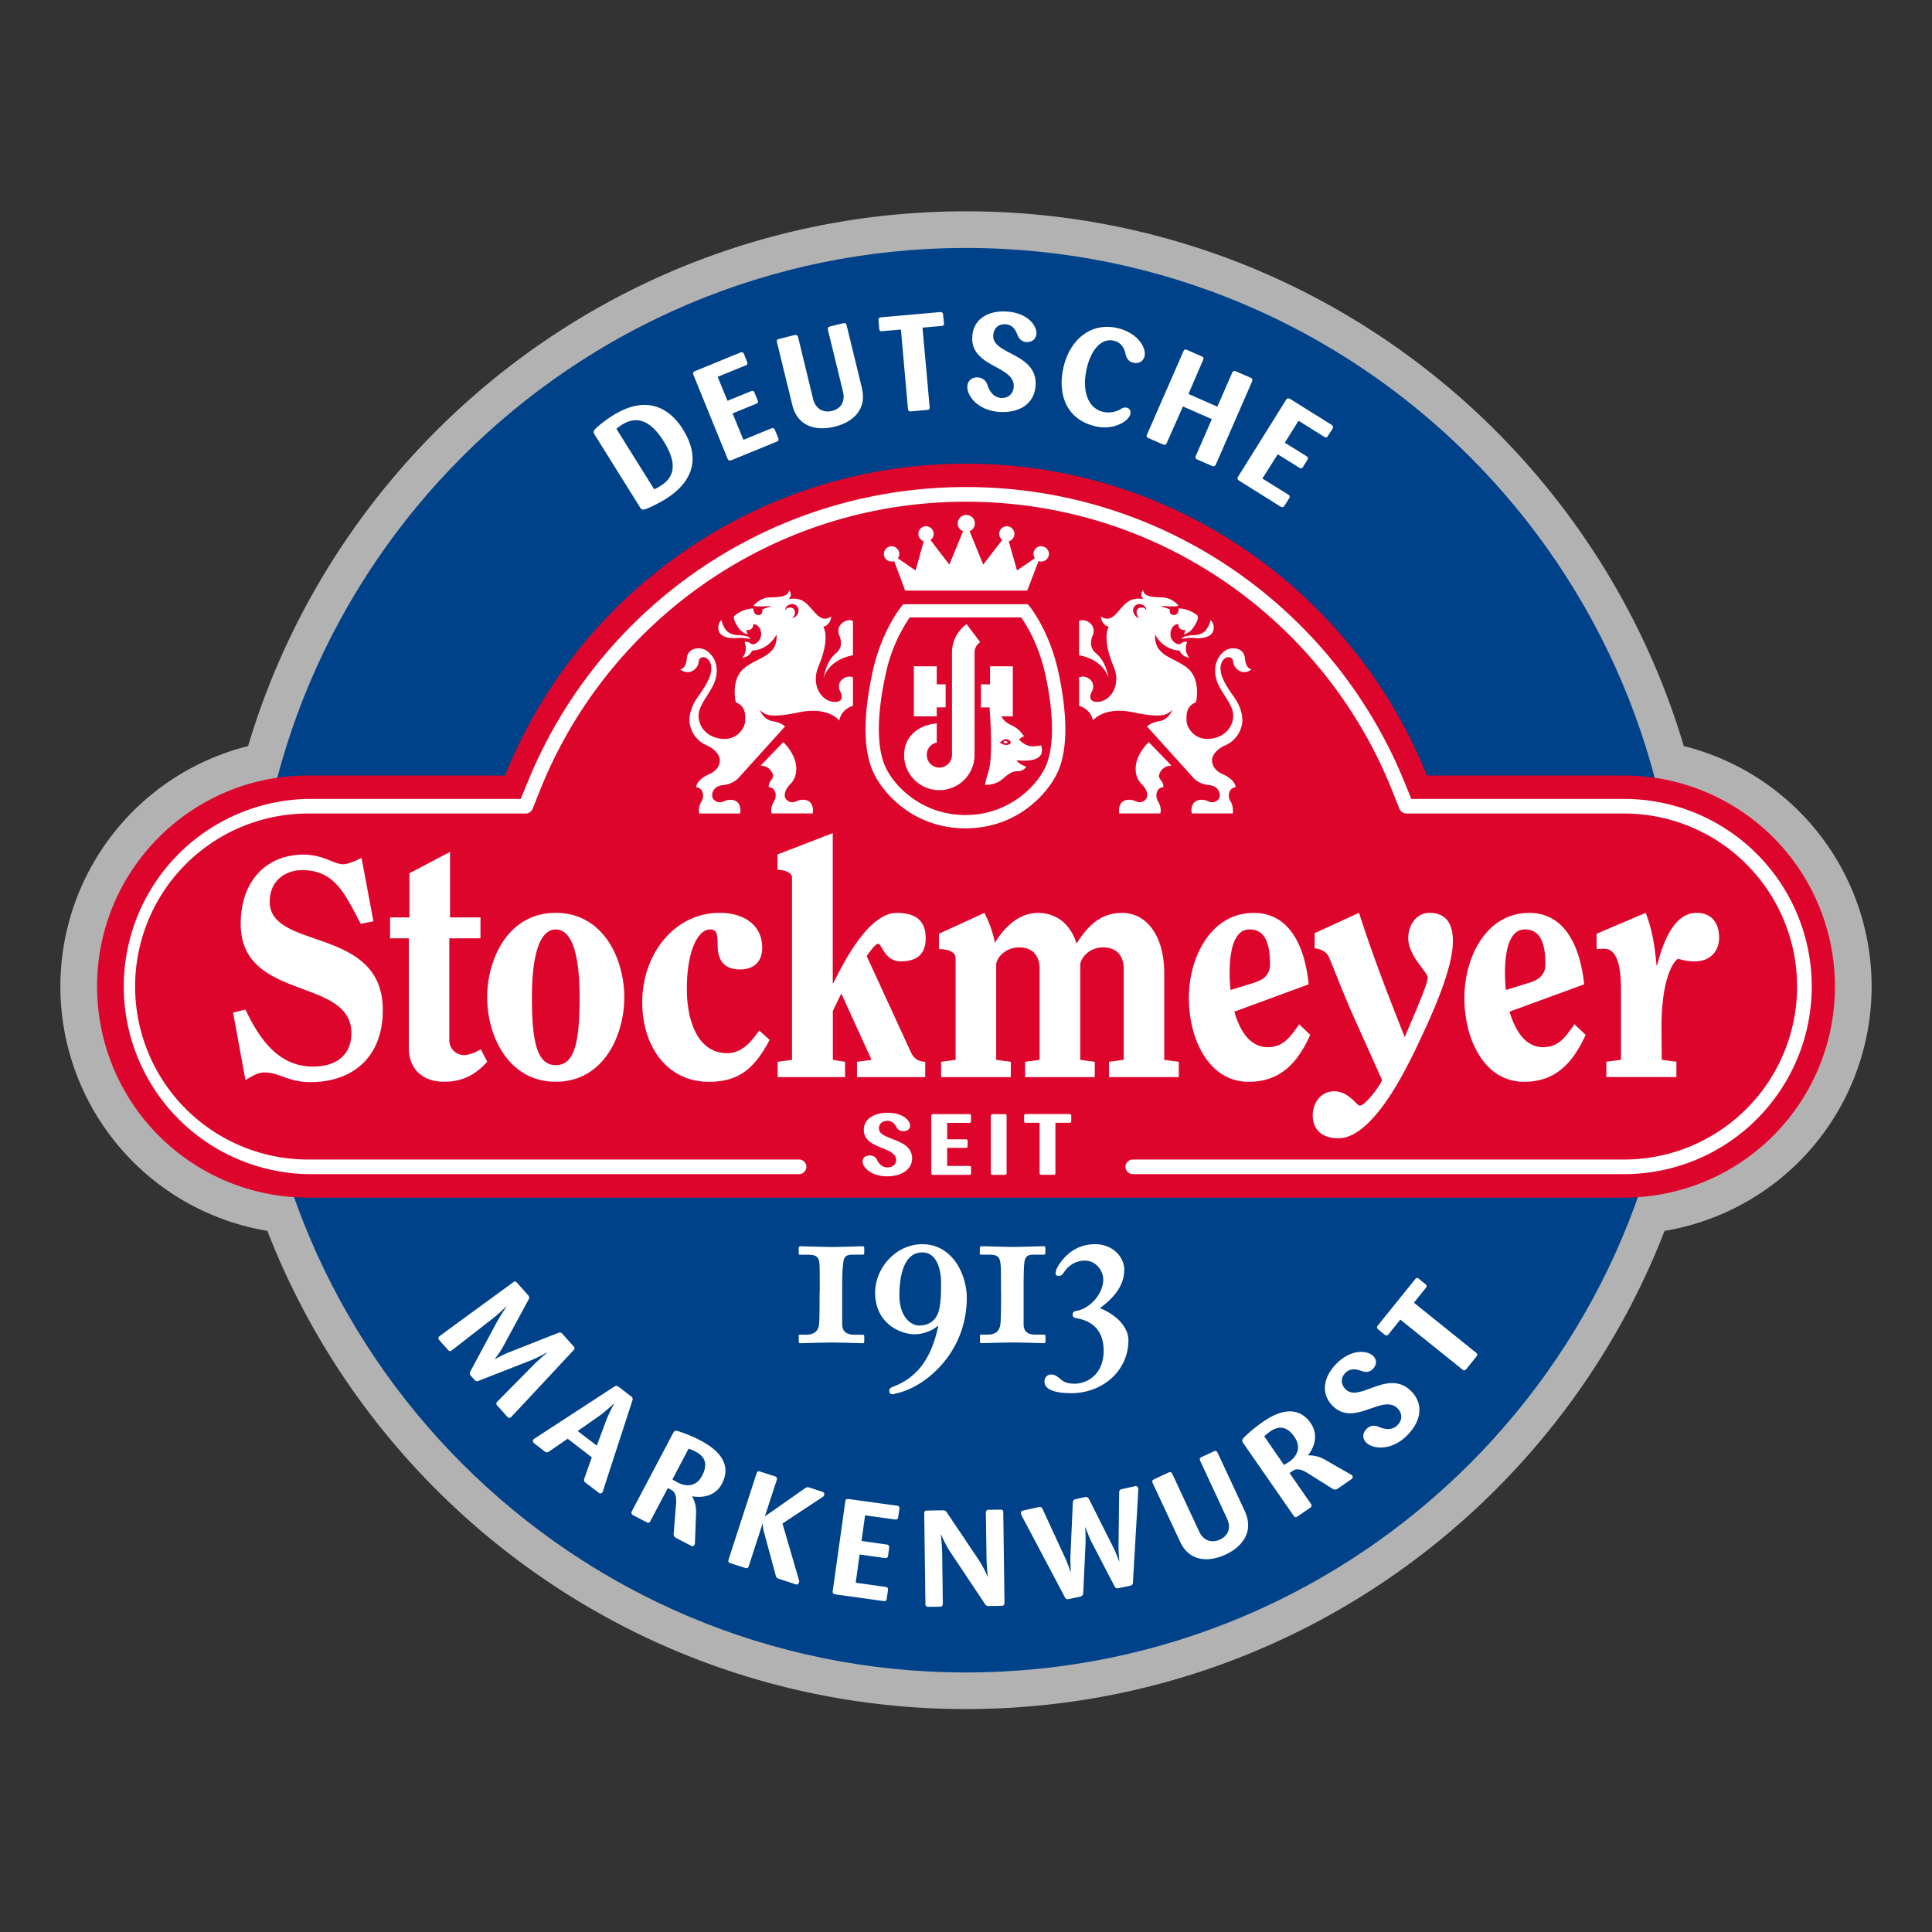
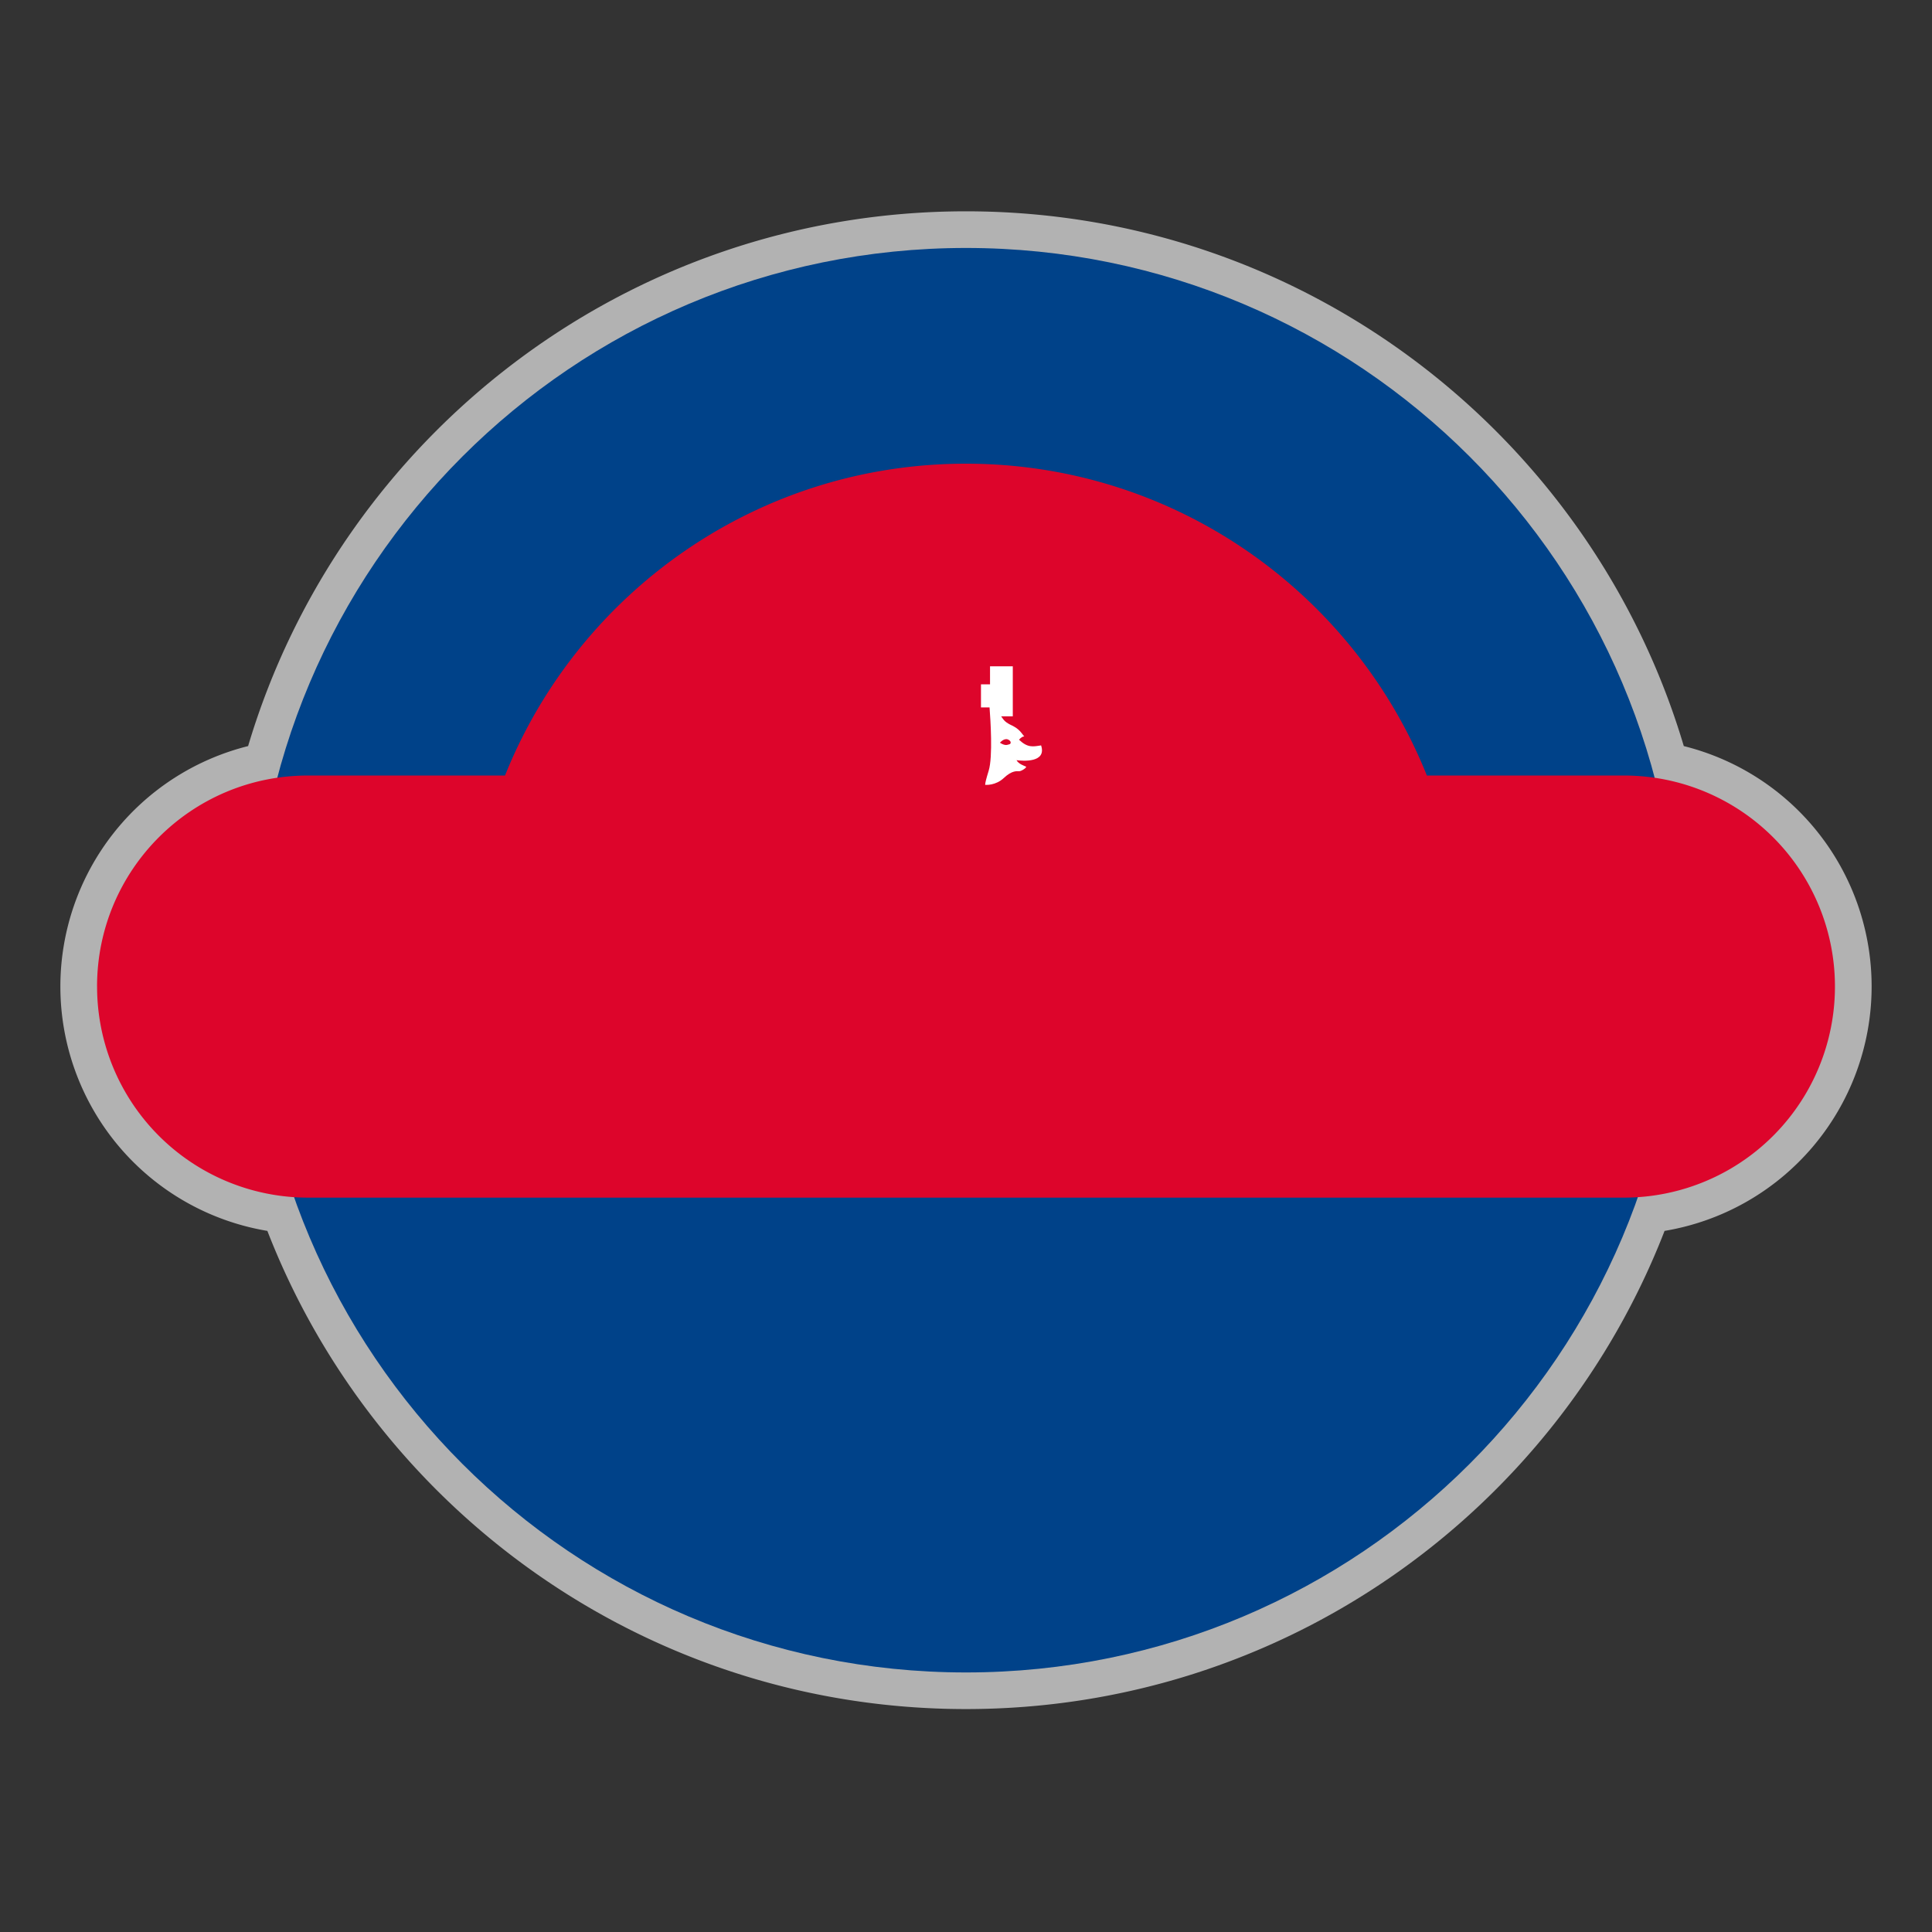
<svg xmlns="http://www.w3.org/2000/svg" width="64" height="64" fill="none" viewBox="0 0 64 64">
  <rect x="0" y="0" width="64" height="64" fill="#333333" stroke="none" />
  <g clip-path="url(#a)">
    <path fill="#B2B2B2" d="M8.857 40.775A8.21 8.21 0 0 1 2 32.68a8.212 8.212 0 0 1 6.219-7.965C11.27 14.47 20.762 7 31.999 7c11.237 0 20.732 7.47 23.779 17.715A8.206 8.206 0 0 1 62 32.68a8.21 8.21 0 0 1-6.859 8.095c-3.595 9.268-12.6 15.84-23.142 15.84s-19.545-6.572-23.142-15.84Z" />
    <path fill="#004289" d="M32 55.402c13.03 0 23.595-10.561 23.595-23.594C55.595 18.775 45.03 8.214 32 8.214S8.403 18.779 8.403 31.808c0 13.03 10.567 23.594 23.594 23.594" />
    <path fill="#DD052B" d="M3.215 32.68c0-3.86 3.126-6.99 6.988-6.99h6.526c2.428-6.055 8.349-10.33 15.268-10.33 6.92 0 12.842 4.275 15.27 10.33h6.53a6.99 6.99 0 0 1 6.988 6.99 6.99 6.99 0 0 1-6.987 6.993H10.203a6.99 6.99 0 0 1-6.987-6.993" />
-     <path fill="#fff" d="M26.474 38.411c.128 0 .239.107.239.24 0 .132-.11.244-.24.244H10.205a6.216 6.216 0 0 1 0-12.43h7.045l.202-.488c2.312-5.769 7.956-9.843 14.55-9.843s12.24 4.072 14.55 9.843l.2.488H53.8a6.218 6.218 0 0 1 6.217 6.215 6.218 6.218 0 0 1-6.217 6.215H37.526a.249.249 0 0 1-.244-.245c0-.135.116-.239.244-.239H53.8a5.73 5.73 0 0 0 0-11.462h-7.203a.254.254 0 0 1-.24-.16l-.254-.634c-2.24-5.59-7.71-9.535-14.103-9.535-6.392 0-11.86 3.944-14.101 9.535l-.256.639a.25.25 0 0 1-.232.155h-7.206a5.729 5.729 0 0 0-5.729 5.731 5.729 5.729 0 0 0 5.73 5.731h16.27-.002Z" />
-     <path fill="#fff" d="m7.722 33.543.408 2.232c.198-.103.393-.248.621-.248.52 0 .79.32 1.525.32 1.396 0 2.405-.815 2.405-2.386 0-2.798-3.747-1.962-3.747-3.594 0-.65.473-1.043 1.08-1.043 1.109 0 1.441.857 1.936 1.778l.42-.082-.393-2.098c-.171.073-.42.207-.615.207-.166 0-.34-.093-.541-.166a2.129 2.129 0 0 0-.749-.154c-1.283 0-2.098.91-2.098 2.294 0 2.583 3.667 1.745 3.667 3.625 0 .682-.46 1.104-1.27 1.104-1.139 0-1.771-.899-2.241-1.89l-.408.103v-.002ZM14.886 31.084h1.03v-.693h-1.008v-2.17l-1.344.706v1.464h-.642v.693h.62v3.626c0 .727.485 1.124 1.16 1.124.597 0 1.028-.21 1.439-.663l-.216-.416c-.133.087-.358.196-.565.196a.49.49 0 0 1-.476-.484v-3.383h.002ZM18.41 30.79c.503 0 .79.728.79 2.247 0 1.52-.173 2.247-.79 2.247-.616 0-.79-.76-.79-2.247 0-1.486.288-2.248.79-2.248Zm0-.551c-1.572 0-2.271 1.52-2.271 2.797 0 1.276.699 2.798 2.271 2.798 1.573 0 2.27-1.519 2.27-2.798 0-1.28-.699-2.797-2.27-2.797ZM25.148 34.138c-.263.384-.585.75-1.058.75-.982 0-1.337-1.079-1.337-2.126 0-1.29.375-1.973.772-1.973.216 0 .248.143.248.53 0 .56.285.795.738.795.483 0 .738-.276.738-.719 0-.783-.648-1.156-1.406-1.156-1.519 0-2.568 1.387-2.568 2.963 0 1.431.799 2.634 2.209 2.634 1.015 0 1.519-.463 2.012-1.389l-.35-.309h.002ZM26.241 35.109l-.48.064v.508h2.233v-.508l-.405-.064v-1.62l.271-.56h.018l.994 2.18-.483.064v.508h2.26v-.508c-.289-.013-.4-.154-.485-.34L28.71 31.67c.075-.1.277-.407.386-.407.109 0 .216.584.733.584.573 0 .836-.266.836-.761 0-.549-.282-.845-.962-.845-.936 0-1.778 1.681-2.1 2.334h-.017v-4.976l-1.83.705v.507c.155 0 .48.063.48.261v6.038l.004-.001ZM39.05 35.68v-.507l-.483-.064v-2.865c0-1.276-.606-2.003-1.394-2.003-.73 0-1.14.44-1.512 1.013-.206-.663-.687-1.013-1.276-1.013-.624 0-1.106.46-1.426.99a3.792 3.792 0 0 0-.349-.99l-1.506.691v.508c.277 0 .552.078.552.309v3.36l-.48.064v.508h2.308v-.508L33 35.109v-3.142c0-.23.298-.583.76-.583.46 0 .678.286.678.705v3.02l-.48.064v.508h2.307v-.508l-.48-.064v-3.142c0-.197.26-.583.759-.583.455 0 .68.286.68.705v3.02l-.487.064v.508h2.314ZM40.766 32.794a4.638 4.638 0 0 1-.034-.552c0-.463.052-1.454.658-1.454.518 0 .68.462.68 1.147 0 .352-.192.516-.551.627l-.75.232h-.003Zm2.272 1.135c-.29.418-.527.761-1.04.761-.65 0-.956-.65-1.108-1.177l2.462-.906c-.11-1.11-.552-2.366-1.819-2.366-1.405 0-2.15 1.444-2.15 2.82s.668 2.775 1.978 2.775c1.026 0 1.614-.595 2.041-1.555l-.366-.352h.002ZM43.55 30.91v.507c.183.01.387.101.47.284.152.341.513 1.313.937 2.237l.82 1.828c.034.068-.534.86-.73.86-.111 0-.362-.476-.855-.476-.457 0-.706.412-.706.796 0 .462.293.761.85.761 1.15 0 2.249-2.336 2.5-2.83.625-1.291 1.293-2.79 1.293-3.702 0-.588-.236-.936-.78-.936-.444 0-.7.429-.7.834 0 .6.647 1.126.647 1.312 0 .243-.632 1.642-.761 1.973-.54-1.355-1.065-2.71-1.515-4.12l-1.47.673ZM49.884 32.794a5.525 5.525 0 0 1-.03-.552c0-.463.051-1.454.66-1.454.51 0 .68.462.68 1.147 0 .352-.2.516-.556.627l-.754.232Zm2.271 1.135c-.29.418-.525.761-1.038.761-.642 0-.953-.65-1.112-1.177l2.472-.906c-.116-1.11-.558-2.366-1.82-2.366-1.407 0-2.147 1.444-2.147 2.82s.666 2.775 1.973 2.775c1.027 0 1.606-.595 2.044-1.555l-.37-.352h-.002ZM52.891 31.44c.097 0 .168-.013.25-.013.556 0 .556 1.003.556 1.423v2.257l-.484.064v.508h2.32v-.508l-.486-.064c0-.31-.008-.661-.008-1.09 0-1.421.317-2.097.545-2.257.14.034.276.087.553.087.584 0 .811-.407.811-.783 0-.527-.279-.825-.747-.825-.813 0-1.154 1.156-1.308 1.74h-.018c-.054-.595-.141-1.19-.36-1.74l-1.625.693v.508h.001ZM30.216 38.379c0-.699-1.101-.588-1.101-1 0-.156.116-.25.282-.25.166 0 .247.111.299.21a.244.244 0 0 0 .225.134c.132 0 .229-.068.229-.19 0-.15-.224-.421-.747-.421-.45 0-.788.205-.788.566 0 .653 1.07.545 1.07.996 0 .139-.102.248-.29.248-.187 0-.296-.147-.346-.256-.034-.078-.116-.139-.238-.139-.132 0-.238.07-.238.193 0 .21.299.497.808.497.51 0 .833-.245.833-.59m1.953.486v-.18c0-.041-.018-.06-.062-.06h-.73v-.598h.615c.047 0 .063-.016.063-.055v-.168c0-.041-.016-.061-.063-.061h-.614v-.545h.729c.044 0 .062-.016.062-.055v-.176c0-.039-.018-.059-.062-.059h-1.183c-.047 0-.072.022-.072.06v1.895c0 .04.023.058.072.058h1.183c.044 0 .062-.018.062-.058m1.178 0v-1.896c0-.039-.022-.059-.068-.059h-.388c-.043 0-.068.022-.068.06v1.895c0 .04.027.058.068.058h.388c.048 0 .068-.018.068-.058Zm2.142-1.722v-.175c0-.04-.02-.06-.073-.06h-1.426c-.045 0-.064.022-.064.06v.175c0 .039.02.055.064.055h.45v1.657c0 .048.018.066.08.066h.378c.05 0 .066-.018.066-.061v-1.662h.452c.052 0 .073-.016.073-.055ZM16.927 46.946c.018-.012 2.066-2.212 2.066-2.212.046-.045.052-.084.013-.129l-.376-.42c-.04-.046-.084-.054-.141-.03l-1.648.65c-.221.09-.445.222-.445.222l-.003-.01s.157-.201.275-.412l.842-1.555c.03-.055.026-.098-.016-.146l-.372-.417c-.041-.05-.08-.043-.127-.005 0 0-2.432 1.773-2.445 1.789-.037.035-.034.082 0 .121l.292.327c.044.049.082.049.13.01l1.353-1.053c.207-.161.445-.399.445-.399l.007.006s-.195.29-.33.534l-.865 1.612c-.027.059-.033.09.012.141l.123.136c.043.053.082.059.145.032l1.701-.665c.261-.104.56-.27.56-.27l.003.008s-.257.209-.445.398l-1.2 1.215c-.047.045-.056.082-.015.129l.34.379c.037.044.084.05.123.016m3.027 2.486a.238.238 0 0 0 .03-.08l.96-2.953c.022-.064.014-.104-.04-.145l-.41-.314c-.06-.043-.098-.04-.154-.004l-2.6 1.694c-.025.018-.052.034-.068.05-.032.043-.03.091.022.129l.345.268c.058.043.094.04.146.005l.618-.425.8.617-.25.704c-.02.064-.003.1.044.137l.432.33c.047.04.088.031.127-.013m-.188-1.546-.634-.483.71-.497c.237-.17.498-.421.498-.421l.005.003s-.177.317-.278.59l-.3.806v.002Zm3.242 3.274c.01-.018.005-.052.01-.075l.037-.989a1.042 1.042 0 0 0-.13-.525l.008-.007c.293.057.752.016.977-.415.256-.482.12-.992-.686-1.42a4.364 4.364 0 0 0-.784-.328c-.075-.014-.115.002-.14.058l-1.374 2.602c-.023.053-.014.098.041.128l.452.236c.054.032.092.018.122-.04l.579-1.095.121.066c.149.077.163.29.152.444l-.082 1.017c0 .053.023.096.084.128l.49.256c.055.032.093.018.123-.041Zm.243-2.273c-.159.31-.466.403-.811.217a2.357 2.357 0 0 1-.17-.098l.536-1.018c.054.016.138.048.241.103.336.175.392.443.204.795Zm3.215 3.534a.138.138 0 0 0-.004-.084l-.546-1.87 1.333-.88a.105.105 0 0 0 .046-.054c.018-.058-.003-.1-.064-.121l-.425-.138c-.074-.023-.102-.003-.163.038l-1.296.91-.01-.006.39-1.192c.017-.062 0-.102-.058-.12l-.495-.159c-.063-.021-.098 0-.116.063l-.928 2.852c-.018.063 0 .096.054.118l.497.16c.062.02.102 0 .12-.062l.455-1.406.007.003s.004.158.045.29l.38 1.406c.018.072.036.108.113.13l.549.18c.059.02.095-.002.112-.061m2.906.538.045-.283c.003-.062-.016-.098-.08-.107l-.99-.138.128-.936.838.118c.06.009.093-.014.106-.077l.035-.264c.004-.063-.018-.097-.08-.106l-.835-.12.118-.848.997.139c.058.007.09-.014.099-.077l.04-.271c.008-.065-.013-.1-.076-.11l-1.61-.221c-.064-.01-.098.016-.105.075l-.417 2.974c-.009.062.021.098.082.109l1.609.223c.064.009.094-.018.102-.08m3.897.143-.04-3c0-.063-.023-.092-.087-.092l-.395.004c-.06 0-.096.032-.095.094l.022 1.505c.004.272.043.618.043.618h-.007s-.138-.327-.3-.564l-1.042-1.552c-.036-.057-.068-.084-.138-.084l-.53.01c-.065 0-.09.032-.09.092l.04 3c0 .065.026.096.089.096l.393-.004c.062 0 .094-.034.094-.097l-.021-1.696c-.009-.257-.043-.596-.043-.596h.01s.137.33.29.559l1.15 1.724c.033.058.066.084.137.084l.427-.007c.064 0 .09-.032.09-.094m4.433-3.794c-.014-.063-.052-.088-.11-.074l-.428.095c-.06.013-.093.043-.093.106l-.021 1.785c-.004.22.028.498.028.498l-.007.004s-.102-.272-.194-.461l-.806-1.601c-.034-.06-.07-.08-.138-.065l-.298.066c-.068.013-.092.049-.099.111l-.08 1.794c-.007.213.014.5.014.5h-.012s-.088-.264-.18-.464l-.746-1.615c-.025-.061-.07-.073-.127-.061l-.515.113c-.057.012-.085.051-.068.11a.171.171 0 0 0 .024.068l1.426 2.693c.03.058.06.077.14.061l.367-.08c.068-.016.093-.05.102-.115l.075-1.638c.01-.242-.01-.542-.01-.542h.01s.097.28.206.499l.756 1.453c.03.059.07.078.137.062l.374-.078c.071-.017.096-.05.098-.113l.177-3.042a.497.497 0 0 0 0-.073m3.533.765-.904-1.942c-.029-.06-.068-.076-.125-.049l-.41.191c-.057.024-.071.068-.04.13l.887 1.91c.14.298.043.56-.23.691-.275.127-.554.04-.692-.26l-.892-1.915c-.026-.055-.067-.071-.128-.044l-.476.223c-.058.027-.075.068-.046.125l.91 1.946c.278.606.872.715 1.506.422.63-.295.92-.819.638-1.428m3.547-1.196c-.014-.02-.046-.03-.066-.044l-.854-.488a1.04 1.04 0 0 0-.527-.129l-.005-.01c.19-.233.362-.656.085-1.06-.314-.449-.827-.563-1.578-.043a4.539 4.539 0 0 0-.656.545c-.042.059-.042.1-.005.154l1.676 2.416c.034.051.077.06.127.021l.424-.29c.05-.035.053-.076.02-.128l-.708-1.02.12-.08c.133-.094.328-.011.459.07l.86.54c.05.027.1.027.158-.014l.454-.313c.05-.037.054-.078.02-.13m-1.907-1.265c.202.284.143.598-.178.82a3.185 3.185 0 0 1-.17.104l-.654-.946c.039-.04.105-.096.196-.164.316-.215.58-.147.806.184m3.878-1.505c-.77-.79-1.728.388-2.187-.077-.172-.175-.157-.391 0-.547.175-.167.373-.114.532-.057.122.05.265.043.368-.062.127-.125.152-.297.017-.434-.17-.172-.687-.265-1.207.242-.436.433-.547.99-.146 1.4.722.738 1.66-.413 2.162.095.156.159.168.386-.014.56-.188.188-.454.12-.626.044a.343.343 0 0 0-.391.075c-.127.127-.15.305-.016.446.227.234.841.276 1.338-.21.524-.51.556-1.08.17-1.473m.46-3.56-.215-.175c-.045-.04-.091-.04-.127.013l-1.237 1.533c-.04.048-.032.091.018.129l.21.175c.05.039.089.034.13-.017l.388-.484 2.046 1.644c.057.049.098.049.148-.014l.325-.404c.043-.057.036-.095-.018-.136l-2.05-1.65.394-.489c.04-.05.036-.087-.014-.127M22.63 14.232c-.524-.832-1.314-1.099-2.318-.475-.297.184-.549.399-.606.468-.048.057-.052.098-.021.152l1.526 2.445c.035.053.07.068.143.052.093-.025.418-.17.69-.34.997-.624 1.122-1.437.584-2.298m-.643.382c.409.65.423 1.151-.102 1.476a1.2 1.2 0 0 1-.213.113l-1.25-2c.033-.034.119-.096.196-.144.507-.317.968-.093 1.369.555Zm3.795-.11-.107-.261c-.021-.06-.063-.077-.122-.056l-.925.38-.358-.877.78-.318c.062-.023.076-.057.048-.117l-.099-.247c-.023-.054-.057-.077-.121-.052l-.776.318-.327-.795.93-.379c.057-.023.067-.059.046-.118l-.104-.256c-.023-.055-.062-.076-.116-.053l-1.506.617c-.061.023-.077.066-.052.124l1.131 2.778c.029.057.064.073.123.051l1.505-.616c.063-.025.073-.066.05-.123Zm2.775-1.643-.509-2.085c-.014-.063-.05-.086-.113-.072l-.436.106c-.062.016-.084.055-.07.116l.5 2.05c.075.32-.067.557-.365.632-.295.072-.547-.073-.626-.391l-.498-2.052c-.016-.062-.054-.085-.118-.07l-.513.13c-.063.01-.084.051-.068.112l.51 2.085c.158.65.72.874 1.392.71.68-.164 1.068-.624.91-1.272m2.717-2.163-.027-.275c-.003-.063-.035-.093-.098-.088l-1.96.174c-.063.007-.091.04-.08.102l.022.275c.008.064.033.091.097.082l.622-.055.232 2.612c.004.077.034.104.11.099l.523-.047c.071-.005.09-.041.086-.105l-.236-2.622.629-.055c.06-.004.09-.036.082-.097m3.036 2.084c.073-1.104-1.444-1.026-1.403-1.675.015-.248.184-.384.406-.368.241.015.338.197.397.356.048.123.148.223.291.232.179.011.322-.09.336-.278.016-.24-.266-.689-.986-.731-.62-.041-1.103.253-1.139.825-.066 1.031 1.42.956 1.373 1.67-.015.22-.172.38-.42.367-.268-.018-.397-.26-.453-.436a.347.347 0 0 0-.318-.245c-.178-.01-.328.093-.346.288-.02.33.36.808 1.058.856.722.043 1.167-.316 1.2-.861m3.142.938c.029-.107-.021-.193-.121-.218-.063-.014-.106-.002-.177.034a.798.798 0 0 1-.62.1c-.506-.125-.696-.733-.52-1.458.159-.661.52-.985.891-.894.29.07.354.3.388.438.025.113.084.249.254.29.177.043.329-.036.375-.213.064-.264-.198-.761-.883-.931-.857-.207-1.562.341-1.792 1.256-.225.93.086 1.76 1.028 1.991.625.154 1.124-.171 1.174-.395m2.836 1.664 1.199-2.749c.025-.059.01-.1-.043-.125l-.492-.212c-.055-.025-.096-.01-.125.05l-.49 1.12-.957-.42.482-1.12c.03-.06.013-.1-.044-.127l-.488-.213c-.057-.027-.097-.009-.118.05l-1.203 2.75c-.028.054-.012.095.043.12l.488.213c.057.025.102.01.121-.048l.537-1.212.957.42-.529 1.213c-.025.058-.01.102.045.124l.493.214c.056.025.092.009.124-.048Zm2.273 1.365.152-.241c.034-.052.025-.093-.029-.129l-.856-.53.51-.803.716.445c.052.036.09.025.12-.027l.143-.227c.03-.053.028-.096-.025-.128l-.72-.447.455-.727.849.53c.057.034.093.025.125-.028l.15-.236c.034-.052.022-.093-.027-.129l-1.377-.861c-.06-.03-.099-.022-.133.032l-1.59 2.545c-.032.051-.023.094.03.128l1.376.863c.06.033.097.02.133-.033M27.15 42.804c0 .362 0 1-.024 1.12-.047.213-.215.29-.411.29h-.197c-.043 0-.059 0-.059.046v.175c0 .045.018.061.045.061.063 0 .775-.023 1.06-.023.26 0 .954.023 1.017.023.032 0 .048-.016.048-.06v-.176c0-.029-.015-.046-.049-.046h-.271c-.256 0-.397-.09-.411-.335V42.65c0-.373.014-.692.034-.783.014-.243.103-.304.304-.304h.33c.047 0 .063-.012.063-.06v-.172c0-.03-.015-.046-.063-.046-.075 0-.713.023-1.002.023-.24 0-.969-.023-1.046-.023-.043 0-.059.032-.059.062v.182c0 .024.018.036.029.036h.304c.259 0 .336.093.353.29.01.09.01.38.01.622v.328l-.004-.001Zm3.929 1.136c-.224 1.031-.665 1.671-1.467 1.987-.124.045-.152.075-.152.138 0 .077.028.122.109.122.057 0 .057-.018.134-.033.895-.182 2.323-1.302 2.323-3.168 0-.738-.456-1.77-1.476-1.77-.862 0-1.56.774-1.56 1.61 0 .964.774 1.373 1.319 1.373.318 0 .65-.168.745-.275l.027.016h-.002Zm-.633-.03c-.259 0-.652-.274-.652-1.003 0-.614.136-1.419.756-1.419.456 0 .625.502.625 1.035 0 .533-.032.886-.152 1.083-.089.152-.259.304-.577.304Zm2.716-1.108c0 .363 0 1-.032 1.12-.044.213-.209.29-.409.29h-.196c-.045 0-.063 0-.063.046v.175c0 .045.016.061.046.061.058 0 .772-.023 1.06-.023.257 0 .958.023 1.02.023.026 0 .045-.016.045-.06v-.176c0-.028-.018-.046-.044-.046h-.274c-.263 0-.398-.09-.407-.334v-1.23c0-.373.009-.691.021-.783.02-.243.11-.303.306-.303h.334c.043 0 .06-.013.06-.061v-.172c0-.03-.017-.046-.06-.046-.075 0-.713.023-1.003.023-.24 0-.967-.023-1.045-.023-.045 0-.063.032-.063.062v.183c0 .023.016.035.03.035h.306c.256 0 .33.093.347.29.018.091.018.38.018.622v.329l.003-.002Zm2.318 3.35c1.031 0 1.9-.727 1.9-1.758 0-.334-.256-.774-.942-1.061.383-.288.804-.683.804-1.275 0-.418-.379-.843-.97-.843-.681 0-1.08.456-1.265.804a.801.801 0 0 0-.04.166c0 .047.03.079.11.079.07 0 .089-.018.151-.093.136-.213.365-.411.713-.411.349 0 .606.318.606.63 0 .453-.425.955-.88 1.032-.092.016-.135.059-.135.123 0 .065.029.104.12.122.652.105.908.53.908 1.076 0 .773-.531 1.093-.957 1.093-.24 0-.346-.046-.457-.14-.09-.072-.195-.165-.315-.165-.139 0-.23.09-.23.243 0 .303.474.377.88.377M34.488 18.094a.252.252 0 0 0-.252.254c0 .052.017.104.047.141l-.593.408-.274-.965a.257.257 0 0 0 .188-.247.252.252 0 0 0-.25-.252.254.254 0 0 0-.254.252c0 .082.04.155.1.202l-.63.817-.45-1.107a.277.277 0 0 0 .174-.257.28.28 0 0 0-.28-.282.28.28 0 0 0-.111.54l-.454 1.106-.626-.814a.255.255 0 0 0 .107-.205.256.256 0 0 0-.259-.252.252.252 0 0 0-.248.252c0 .116.075.21.177.245l-.27.968-.588-.402a.252.252 0 0 0 .048-.146.255.255 0 0 0-.253-.254.258.258 0 0 0-.258.254.254.254 0 0 0 .34.237l.366.976h4.044l.375-.98a.16.16 0 0 0 .086.019.255.255 0 0 0 .258-.252.257.257 0 0 0-.258-.254M29.951 25.006c0-.613.477-.993 1.08-1.04v.631a.413.413 0 0 0-.331.41.42.42 0 0 0 .416.421c.23 0 .42-.19.42-.422v-3.388c0-.387.191-.734.484-.943l.45.597a.412.412 0 0 0-.187.346v3.237c-.007.05 0 .101 0 .153a1.167 1.167 0 0 1-2.334 0" />
-     <path fill="#fff" d="M31.325 22.669h-.294v-.597h-.758v1.657h.758v-.297h.294v-.763ZM33.23 24.592s.056-.063.104-.043c.054.021.048.057.027.063-.029 0-.05.025-.129-.02" />
    <path fill="#fff" d="M33.434 24.656c-.057.01-.12.068-.31-.052 0 0 .133-.16.262-.109.129.052.107.154.046.161m1.055.036c-.27.043-.442.086-.731-.188.068-.077.125-.109.173-.109-.1-.12-.157-.24-.402-.36-.221-.104-.266-.163-.363-.306h.386v-1.657h-.754v.597h-.3v.765h.284c.03.39.114 1.635-.029 2.098-.171.554-.101.468-.101.468s.334.027.605-.23c.272-.256.433-.222.508-.222.075 0 .268-.129.222-.154-.056-.026-.243-.084-.311-.212.202.028 1.008.093.813-.492" />
-     <path fill="#fff" d="M30.135 20.453a5.281 5.281 0 0 0-.8 1.898c-.288 1.326-.295 2.366-.025 3.006.275.66 1.219 1.642 2.673 1.642 1.45 0 2.393-.983 2.67-1.642.268-.642.263-1.682-.023-3.006-.22-1.011-.644-1.678-.805-1.898h-3.69Zm1.85 6.987c-1.798-.003-2.8-1.252-3.08-1.912-.31-.732-.31-1.835 0-3.266.292-1.35.926-2.134.953-2.168l.061-.079h4.126l.068.079c.023.034.656.818.947 2.168.308 1.431.308 2.532 0 3.264-.282.662-1.28 1.91-3.077 1.914M24.422 21.04c.097.005.41.01.429.132 0 0-.163-.063-.479-.034-.25.023-.468-.063-.536-.183-.07-.12-.054-.33.07-.416 0 0-.008.084.102.273.117.192.321.222.416.227m3.268.6c.304-.239.099-.614.099-.614s-.111-.288.196-.443c0 0 .15-.079.268-.01v1.136s-.768.098-.968.748c0 0 .066-.54.404-.814m-2.122 3.935c-.134-.23-.373-.213-.373-.213l.752-.781c.6.61.456 1.165.254 1.367-.2.198-.232.386-.191.475.037.092.18.206.37.117.187-.084.409-.063.495.085.084.145.048.285.044.319h-1.354s-.07-.158.071-.396c.11-.176.075-.452-.171-.477-.018-.234.237-.264.103-.493M24.32 20.41s.177-.181.504-.242c.075-.01.088-.009.132-.014 0 .009 0 .032.004.057.01.066.045.16.155.163.172.007.138-.192.138-.192s.215-.066.306-.112c0 0-.465.046-.599-.004.045-.052.234-.273.558-.277.366-.005.616-.046.618-.246 0 0 .14.155-.01.303 0 0 .276-.057.473.061.357.218.527.792.936.515 0 0-.014.282-.263.341 0 0 .249.345-.16 1.314-.268.638.125 1.2.575 1.174.334-.022.141-.356.141-.356s-.148-.29.16-.446c0 0 .15-.076.267-.006v.942s-.37.077-.455.484c0 0-.35-.479-1.344-.27-1 .211-1.14.06-1.294-.085 0 0 .125.325.429.375.304.05.413.177.413.177l-1.512 1.674s-.174.234-.544.267c-.364.039-.378.332-.344.421a.274.274 0 0 0 .375.116c.184-.084.41-.062.495.086.084.145.048.284.041.318H23.16s-.039-.216.074-.395c.112-.175.062-.452-.174-.477 0 0 .004-.241.43-.429.428-.19.35-.52.35-.52s-.042-.264-.419-.43a.96.96 0 0 1-.573-.724c-.027-.156-.013-.499.291-.917.297-.418.48-.749.41-1.044-.08-.298-.39-.312-.403-.09-.014.217-.305.492-.618.248 0 0 .191.014.225-.361.03-.38.465-.38.643-.263.174.118.415.384.327.865-.087.484-.61.904-.58 1.331.021.43.386.733.852.735.466.007.686-.4.69-.588.009-.186.028-.49-.311-.626 0 0-.18-.734.264-1.117.45-.384 1.137-.39 1.085-1.129 0 0-.23.504-.81.536 0 0-.087.225-.32.229 0 0 .174-.168.09-.45a.218.218 0 0 0-.021-.063s.105-.04.209.052c.08.068.273-.032.33-.213.054-.184-.046-.432-.248-.434 0 0 .016.22-.23.197 0 0 .003.082.053.144 0 0-.19-.025-.332-.246-.138-.222-.138-.277-.13-.36m1.93.065c.163-.023.276-.254.163-.383-.103-.132-.275-.073-.335-.014-.063.057-.063.15-.063.15.068-.152.293-.127.322.018.023.141-.088.229-.088.229M39.576 21.04c-.093.005-.41.01-.427.132 0 0 .16-.063.48-.034.247.023.467-.063.537-.183.068-.12.052-.33-.07-.416 0 0 .011.084-.107.273-.113.192-.314.222-.411.227m-3.272.6c-.302-.239-.098-.614-.098-.614s.114-.288-.192-.443c0 0-.15-.079-.27-.01v1.136s.767.098.973.748c0 0-.068-.54-.411-.814m2.124 3.935c.133-.23.376-.213.376-.213l-.754-.781c-.606.61-.46 1.165-.258 1.367.208.198.236.386.191.475-.033.092-.178.206-.366.117-.187-.084-.407-.063-.495.085-.087.145-.052.285-.048.319h1.356s.068-.158-.07-.396c-.108-.176-.07-.452.174-.477.016-.234-.241-.264-.104-.493m1.251-5.171s-.175-.181-.506-.242c-.08-.01-.084-.009-.134-.014 0 .009 0 .032-.005.057-.005.066-.043.16-.15.163-.172.007-.14-.192-.14-.192s-.212-.066-.307-.112c0 0 .468.046.597-.004a.737.737 0 0 0-.556-.277c-.364-.005-.61-.046-.614-.246 0 0-.14.155.009.303 0 0-.28-.057-.472.061-.361.218-.527.792-.938.515 0 0 .01.282.264.341 0 0-.252.345.156 1.314.27.638-.124 1.2-.576 1.174-.334-.022-.136-.356-.136-.356s.147-.29-.159-.446c0 0-.15-.076-.27-.006v.942s.37.077.456.484c0 0 .35-.479 1.342-.27.997.211 1.139.06 1.294-.085 0 0-.125.325-.43.375-.304.05-.413.177-.413.177l1.51 1.674s.17.234.54.267c.367.039.382.332.348.421a.27.27 0 0 1-.372.116c-.188-.084-.41-.062-.499.086a.404.404 0 0 0-.04.318h1.352s.038-.216-.07-.395c-.116-.175-.064-.452.168-.477 0 0-.003-.241-.43-.429-.422-.19-.35-.52-.35-.52s.048-.264.423-.43a.95.95 0 0 0 .568-.724c.029-.156.014-.499-.29-.917-.298-.418-.48-.749-.408-1.044.076-.298.387-.312.402-.09.016.217.307.492.616.248 0 0-.19.014-.225-.361-.032-.38-.467-.38-.642-.263-.176.118-.41.384-.327.865.084.484.611.904.58 1.331-.022.43-.388.733-.853.735-.466.007-.686-.4-.692-.588-.005-.186-.028-.49.313-.626 0 0 .175-.734-.268-1.117-.447-.384-1.131-.39-1.085-1.129 0 0 .227.504.808.536 0 0 .091.225.324.229 0 0-.177-.168-.092-.45a.429.429 0 0 1 .022-.063s-.107-.04-.21.052c-.08.068-.273-.032-.332-.213-.048-.184.05-.432.247-.434 0 0-.016.22.232.197 0 0-.005.082-.052.144 0 0 .188-.025.333-.246.141-.222.141-.277.13-.36m-1.935.065c-.16-.023-.272-.254-.16-.383.101-.132.27-.073.331-.014.065.057.063.15.063.15-.066-.152-.291-.127-.32.018a.251.251 0 0 0 .086.229Z" />
  </g>
  <defs>
    <clipPath id="a">
      <path fill="#fff" d="M2 7h60v49.616H2z" />
    </clipPath>
  </defs>
</svg>